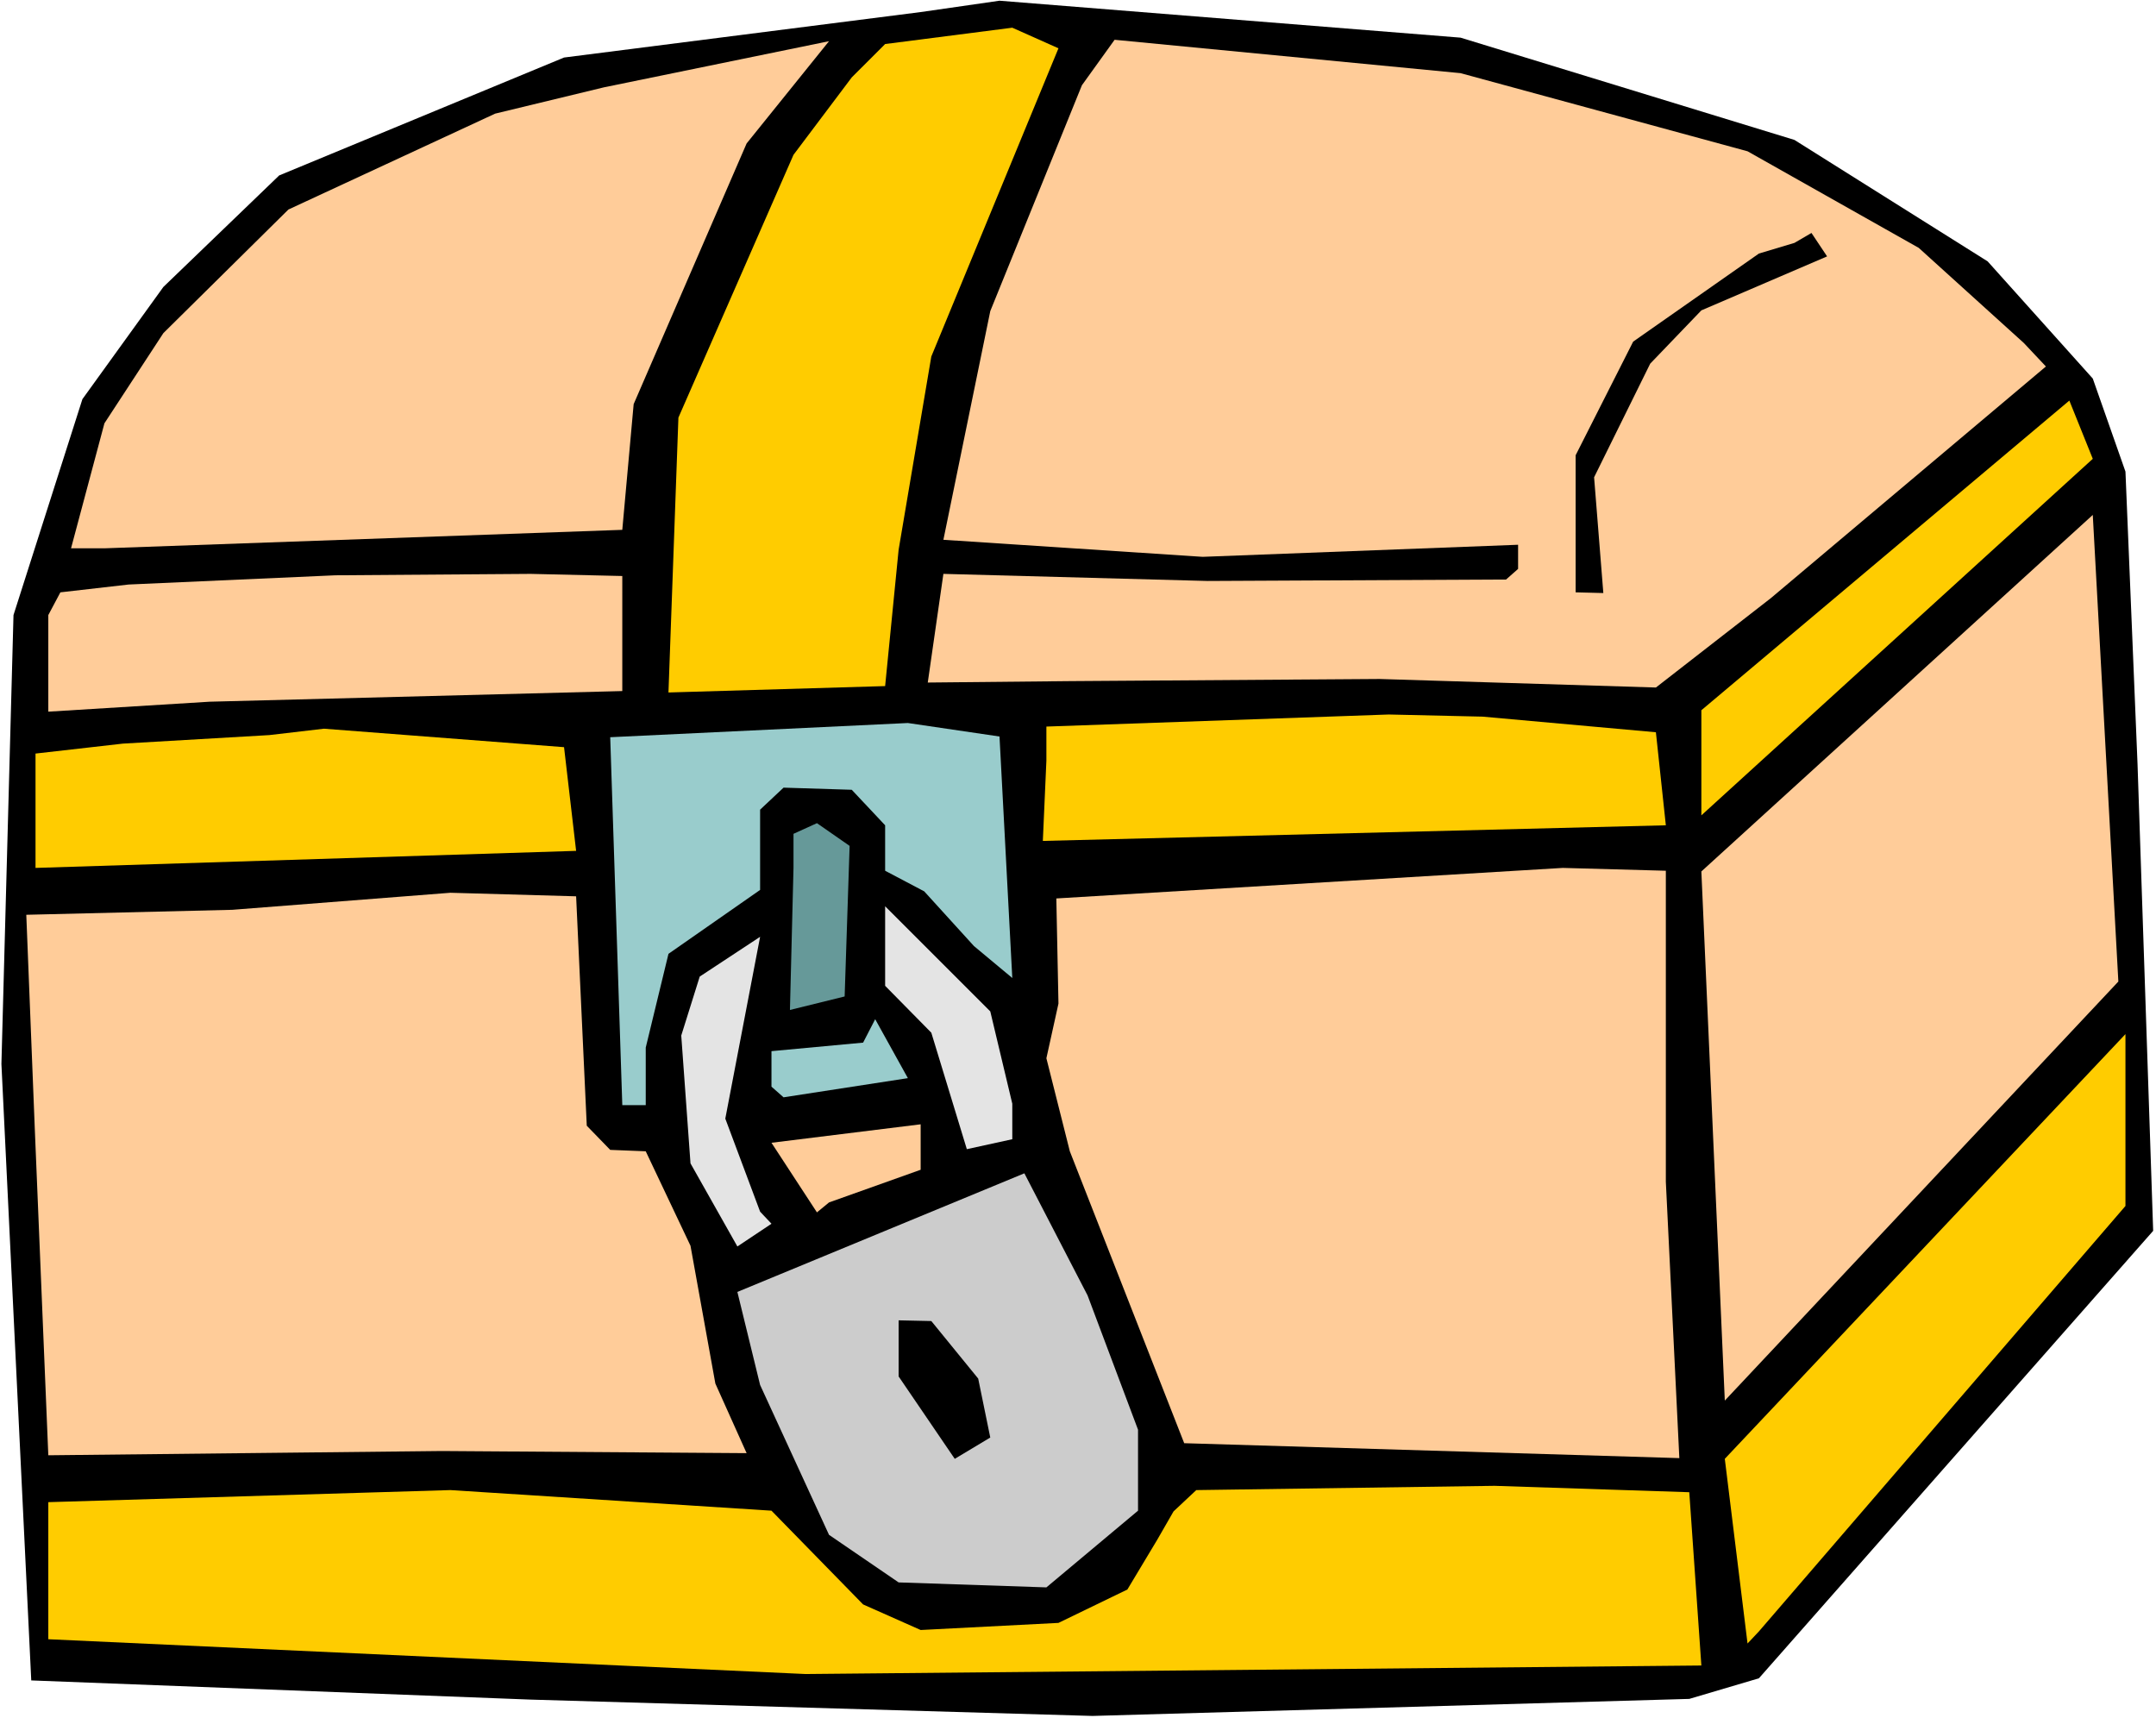
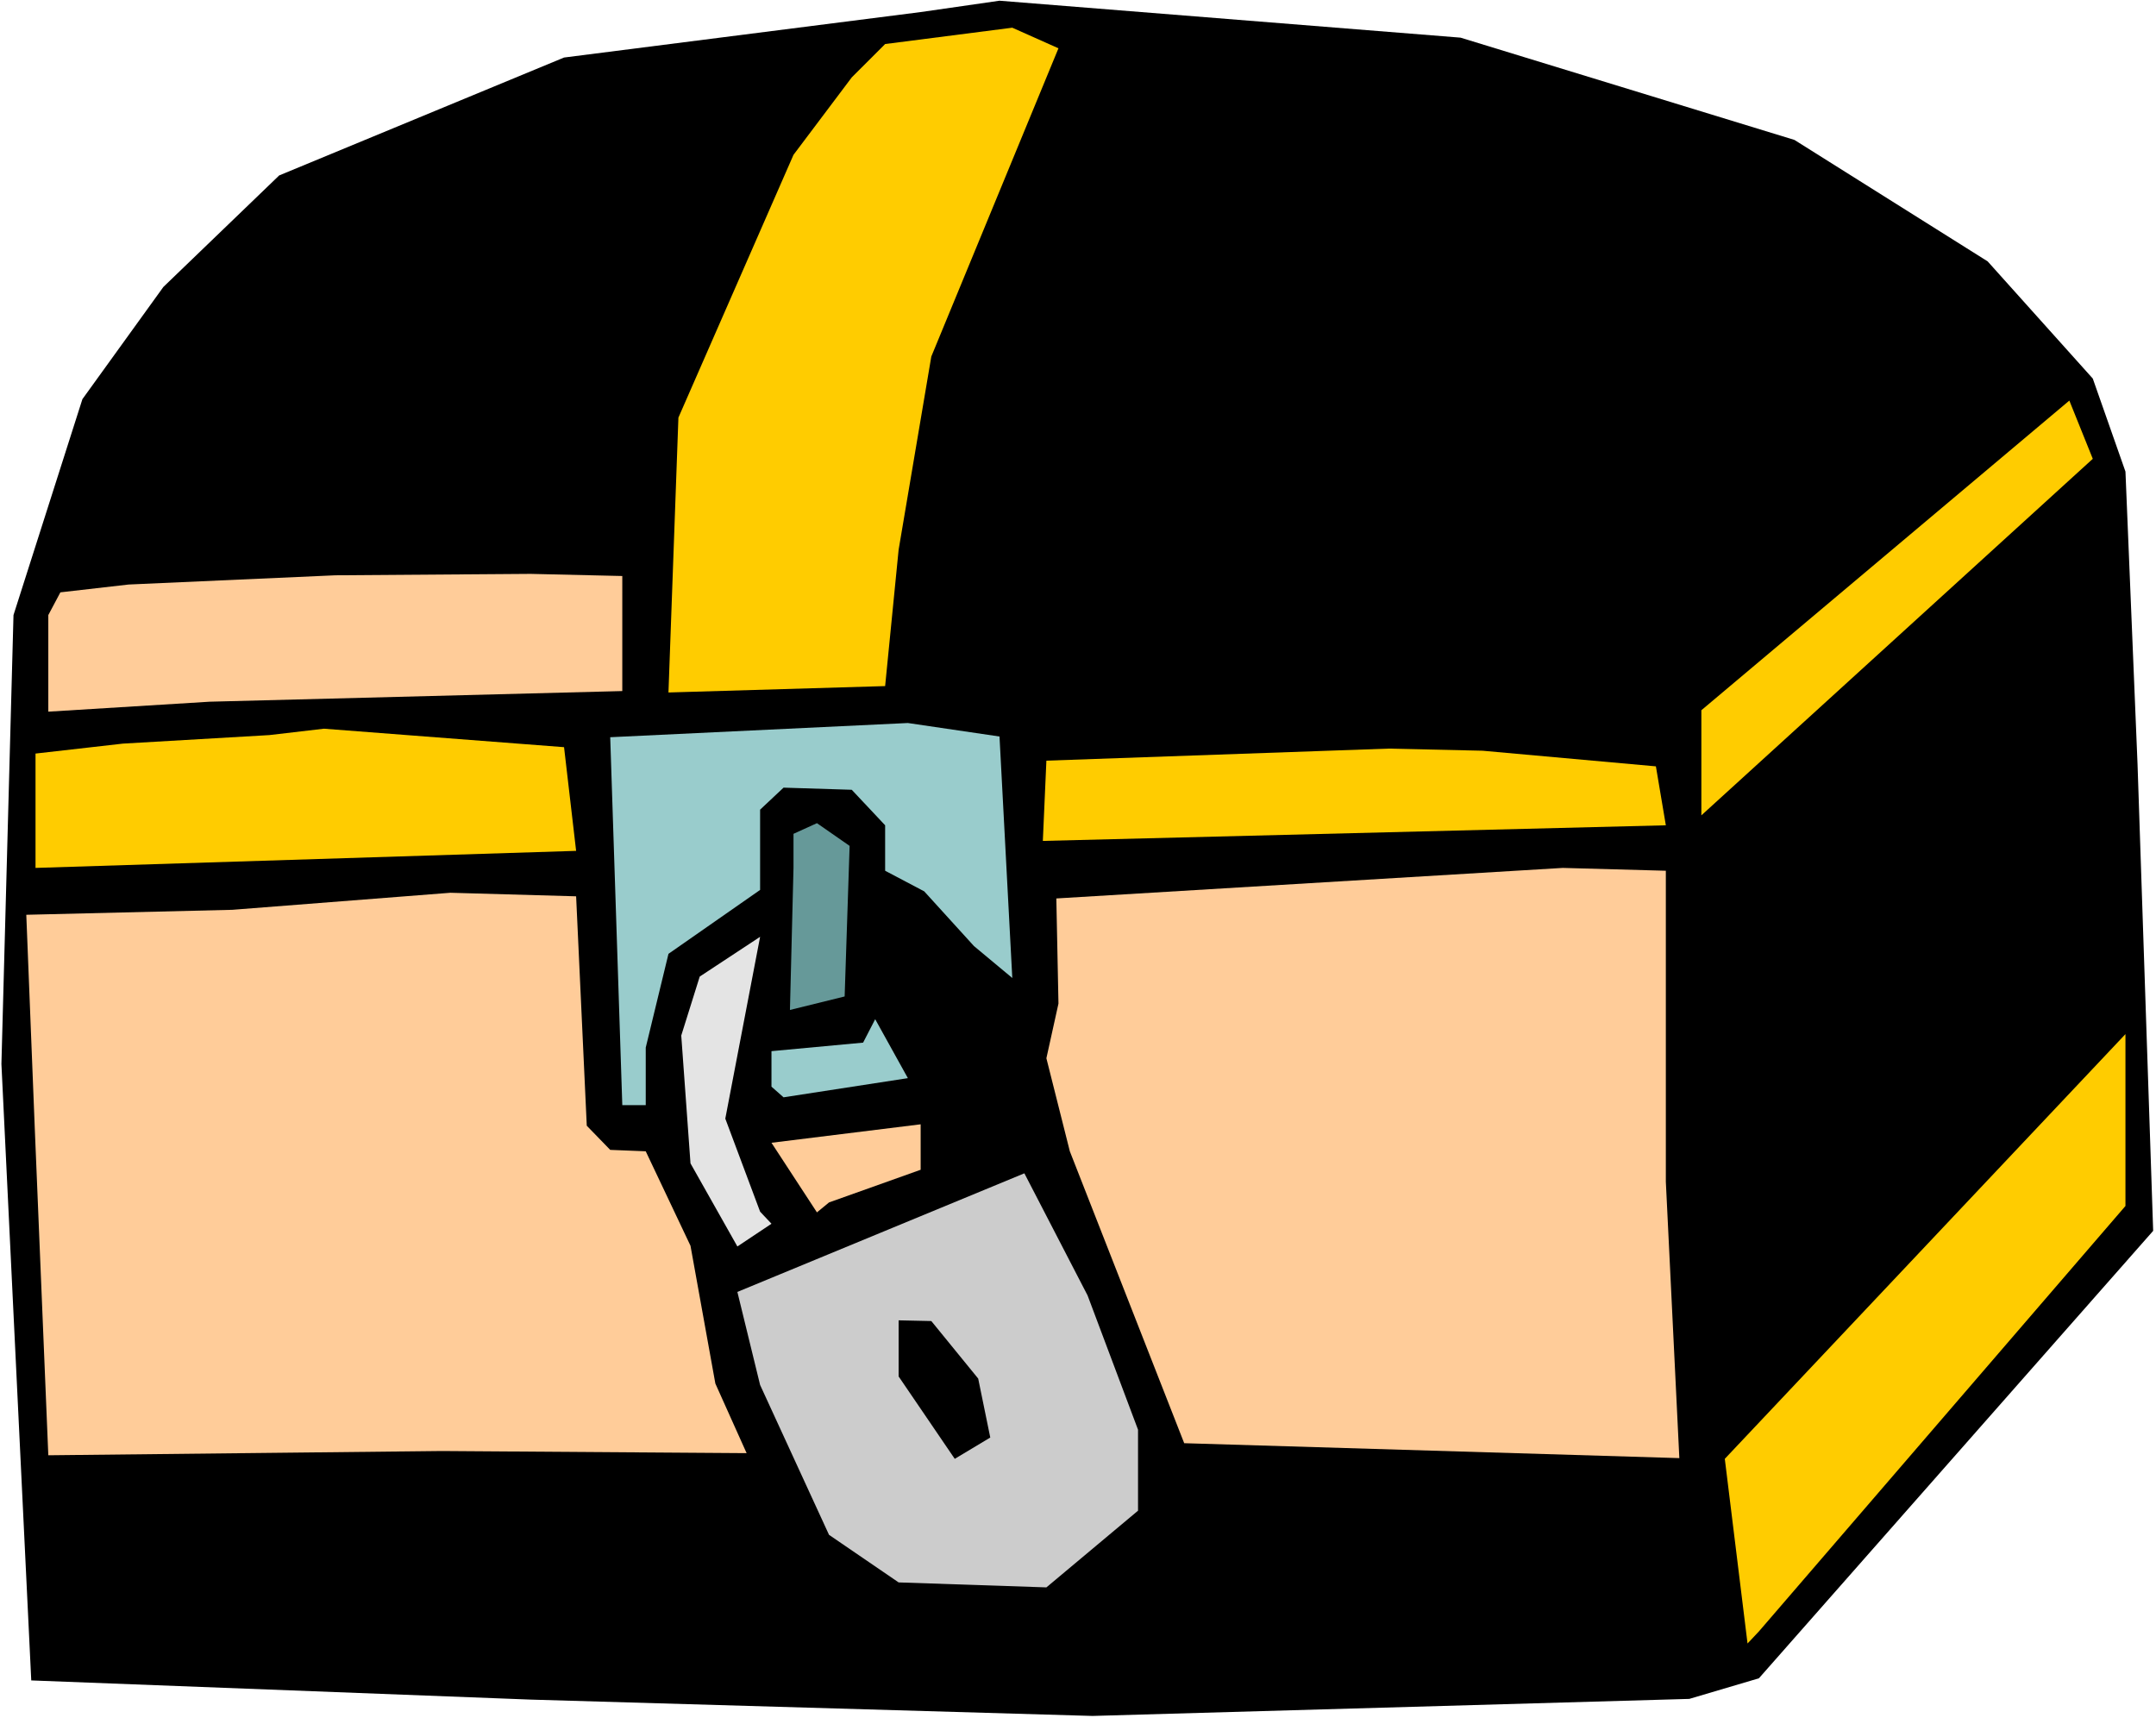
<svg xmlns="http://www.w3.org/2000/svg" xmlns:ns1="http://sodipodi.sourceforge.net/DTD/sodipodi-0.dtd" xmlns:ns2="http://www.inkscape.org/namespaces/inkscape" version="1.0" width="129.766mm" height="103.401mm" id="svg23" ns1:docname="Treasure Chest 8.wmf">
  <rect width="100%" height="100%" fill="#333333" stroke="none" />
  <ns1:namedview id="namedview23" pagecolor="#ffffff" bordercolor="#000000" borderopacity="0.25" ns2:showpageshadow="2" ns2:pageopacity="0.0" ns2:pagecheckerboard="0" ns2:deskcolor="#d1d1d1" ns2:document-units="mm" />
  <defs id="defs1">
    <pattern id="WMFhbasepattern" patternUnits="userSpaceOnUse" width="6" height="6" x="0" y="0" />
  </defs>
  <path style="fill:#ffffff;fill-opacity:1;fill-rule:evenodd;stroke:none" d="M 0,390.809 H 490.455 V 0 H 0 Z" id="path1" />
  <path style="fill:#000000;fill-opacity:1;fill-rule:evenodd;stroke:none" d="m 408.201,31.827 43.955,27.626 23.917,26.657 7.434,21.164 2.747,66.562 3.555,106.144 -89.688,101.782 -15.837,4.685 -135.744,3.877 L 120.715,386.608 7.11,382.246 0.323,242.014 3.07,139.909 18.746,90.796 37.168,65.269 63.509,39.905 128.31,13.086 209.433,2.746 227.371,0.162 332.249,8.563 Z" id="path2" />
  <path style="fill:#ffcc00;fill-opacity:1;fill-rule:evenodd;stroke:none" d="m 211.857,81.102 -7.434,43.944 -3.07,31.019 -49.288,1.454 2.262,-62.523 26.179,-59.776 13.251,-17.61 7.595,-7.593 28.926,-3.716 10.504,4.685 z" id="path3" />
-   <path style="fill:#ffcc99;fill-opacity:1;fill-rule:evenodd;stroke:none" d="m 397.536,34.412 38.946,21.972 23.917,21.649 5.01,5.331 -62.539,52.668 -26.179,20.356 -62.862,-1.939 -70.458,0.485 -32.32,0.323 3.555,-24.718 60.115,1.616 65.286,-0.323 h 2.586 l 2.747,-2.423 v -5.493 l -71.75,2.746 -58.984,-3.877 10.666,-52.022 20.846,-51.375 7.434,-10.34 78.699,7.593 z" id="path4" />
-   <path style="fill:#ffcc99;fill-opacity:1;fill-rule:evenodd;stroke:none" d="m 169.841,32.635 -25.694,59.292 -2.586,28.596 -117.806,4.2 H 16.16 L 23.755,96.289 37.168,75.771 65.61,47.66 112.635,25.849 137.36,19.872 188.587,9.37 Z" id="path5" />
  <path style="fill:#000000;fill-opacity:1;fill-rule:evenodd;stroke:none" d="m 415.635,58.322 -28.603,12.278 -11.635,12.117 -12.766,25.849 2.101,26.334 -6.302,-0.162 v -31.181 l 13.09,-25.849 28.603,-20.033 8.08,-2.423 3.878,-2.262 z" id="path6" />
  <path style="fill:#ffcc00;fill-opacity:1;fill-rule:evenodd;stroke:none" d="m 387.032,185.469 v -23.911 l 83.709,-70.439 5.333,13.248 z" id="path7" />
-   <path style="fill:#ffcc99;fill-opacity:1;fill-rule:evenodd;stroke:none" d="m 392.364,318.592 -5.333,-120.361 89.041,-81.102 5.818,106.144 z" id="path8" />
  <path style="fill:#ffcc99;fill-opacity:1;fill-rule:evenodd;stroke:none" d="m 141.561,157.196 -93.889,2.423 -36.683,2.262 V 139.909 l 2.747,-5.17 15.514,-1.777 47.026,-2.1 44.44,-0.323 20.846,0.485 z" id="path9" />
-   <path style="fill:#ffcc00;fill-opacity:1;fill-rule:evenodd;stroke:none" d="m 378.952,187.73 -141.723,3.554 0.808,-18.256 v -7.755 l 77.891,-2.746 21.331,0.485 39.43,3.554 z" id="path10" />
+   <path style="fill:#ffcc00;fill-opacity:1;fill-rule:evenodd;stroke:none" d="m 378.952,187.73 -141.723,3.554 0.808,-18.256 l 77.891,-2.746 21.331,0.485 39.43,3.554 z" id="path10" />
  <path style="fill:#99cccc;fill-opacity:1;fill-rule:evenodd;stroke:none" d="m 230.28,222.465 -8.726,-7.27 -11.312,-12.44 -8.888,-4.685 v -10.34 l -7.595,-8.078 -15.514,-0.485 -5.333,5.008 v 18.256 l -20.846,14.54 -5.171,21.326 v 13.086 h -5.333 l -2.747,-83.687 67.71,-3.231 20.846,3.07 z" id="path11" />
  <path style="fill:#ffcc00;fill-opacity:1;fill-rule:evenodd;stroke:none" d="M 131.057,193.546 8.08,197.424 v -26.011 l 19.877,-2.262 33.29,-1.939 12.443,-1.454 54.621,4.201 z" id="path12" />
  <path style="fill:#669999;fill-opacity:1;fill-rule:evenodd;stroke:none" d="m 192.142,226.666 -12.443,3.07 0.808,-32.312 v -7.755 l 5.333,-2.423 7.434,5.17 z" id="path13" />
  <path style="fill:#ffcc99;fill-opacity:1;fill-rule:evenodd;stroke:none" d="m 378.952,268.832 3.07,62.846 -112.635,-3.393 -26.018,-66.4 -5.333,-21.164 2.747,-12.44 -0.485,-23.911 115.221,-6.947 23.432,0.646 z" id="path14" />
  <path style="fill:#ffcc99;fill-opacity:1;fill-rule:evenodd;stroke:none" d="m 133.481,256.069 5.333,5.493 8.08,0.323 10.181,21.487 5.656,31.342 7.11,15.833 -69.326,-0.485 -89.526,0.969 -3.07,-74.155 -1.939,-48.791 46.864,-1.131 49.611,-3.877 28.603,0.808 z" id="path15" />
-   <path style="fill:#e4e4e4;fill-opacity:1;fill-rule:evenodd;stroke:none" d="m 230.28,251.061 v 8.078 l -10.342,2.262 -8.08,-26.496 -10.504,-10.663 v -18.095 l 23.917,23.911 z" id="path16" />
  <path style="fill:#e4e4e4;fill-opacity:1;fill-rule:evenodd;stroke:none" d="m 172.912,275.618 2.586,2.746 -7.757,5.17 -10.666,-18.902 -2.101,-29.08 4.202,-13.409 13.736,-9.047 -7.918,41.359 z" id="path17" />
  <path style="fill:#ffcc00;fill-opacity:1;fill-rule:evenodd;stroke:none" d="m 400.121,371.099 -2.586,2.746 -5.171,-42.005 91.142,-96.612 v 39.097 z" id="path18" />
  <path style="fill:#99cccc;fill-opacity:1;fill-rule:evenodd;stroke:none" d="m 178.245,249.607 -2.747,-2.423 v -8.078 l 20.846,-1.939 2.747,-5.331 7.434,13.409 z" id="path19" />
  <path style="fill:#ffcc99;fill-opacity:1;fill-rule:evenodd;stroke:none" d="m 188.587,273.518 -2.747,2.262 -10.342,-15.833 33.936,-4.201 v 10.34 z" id="path20" />
  <path style="fill:#cccccc;fill-opacity:1;fill-rule:evenodd;stroke:none" d="m 258.883,325.216 v 18.418 l -20.846,17.448 -33.613,-1.131 -15.837,-10.824 -15.675,-34.089 -5.171,-21.164 65.286,-26.98 14.382,27.788 z" id="path21" />
  <path style="fill:#000000;fill-opacity:1;fill-rule:evenodd;stroke:none" d="m 222.523,313.584 2.747,13.409 -8.08,4.847 -12.766,-18.741 v -12.763 l 7.434,0.162 z" id="path22" />
-   <path style="fill:#ffcc00;fill-opacity:1;fill-rule:evenodd;stroke:none" d="M 387.032,378.853 183.254,380.792 10.989,372.876 v -31.181 l 91.465,-2.746 73.043,4.685 20.846,21.326 13.09,5.816 31.35,-1.616 15.675,-7.593 6.787,-11.309 3.717,-6.462 5.171,-4.847 67.872,-0.969 44.278,1.454 z" id="path23" />
</svg>